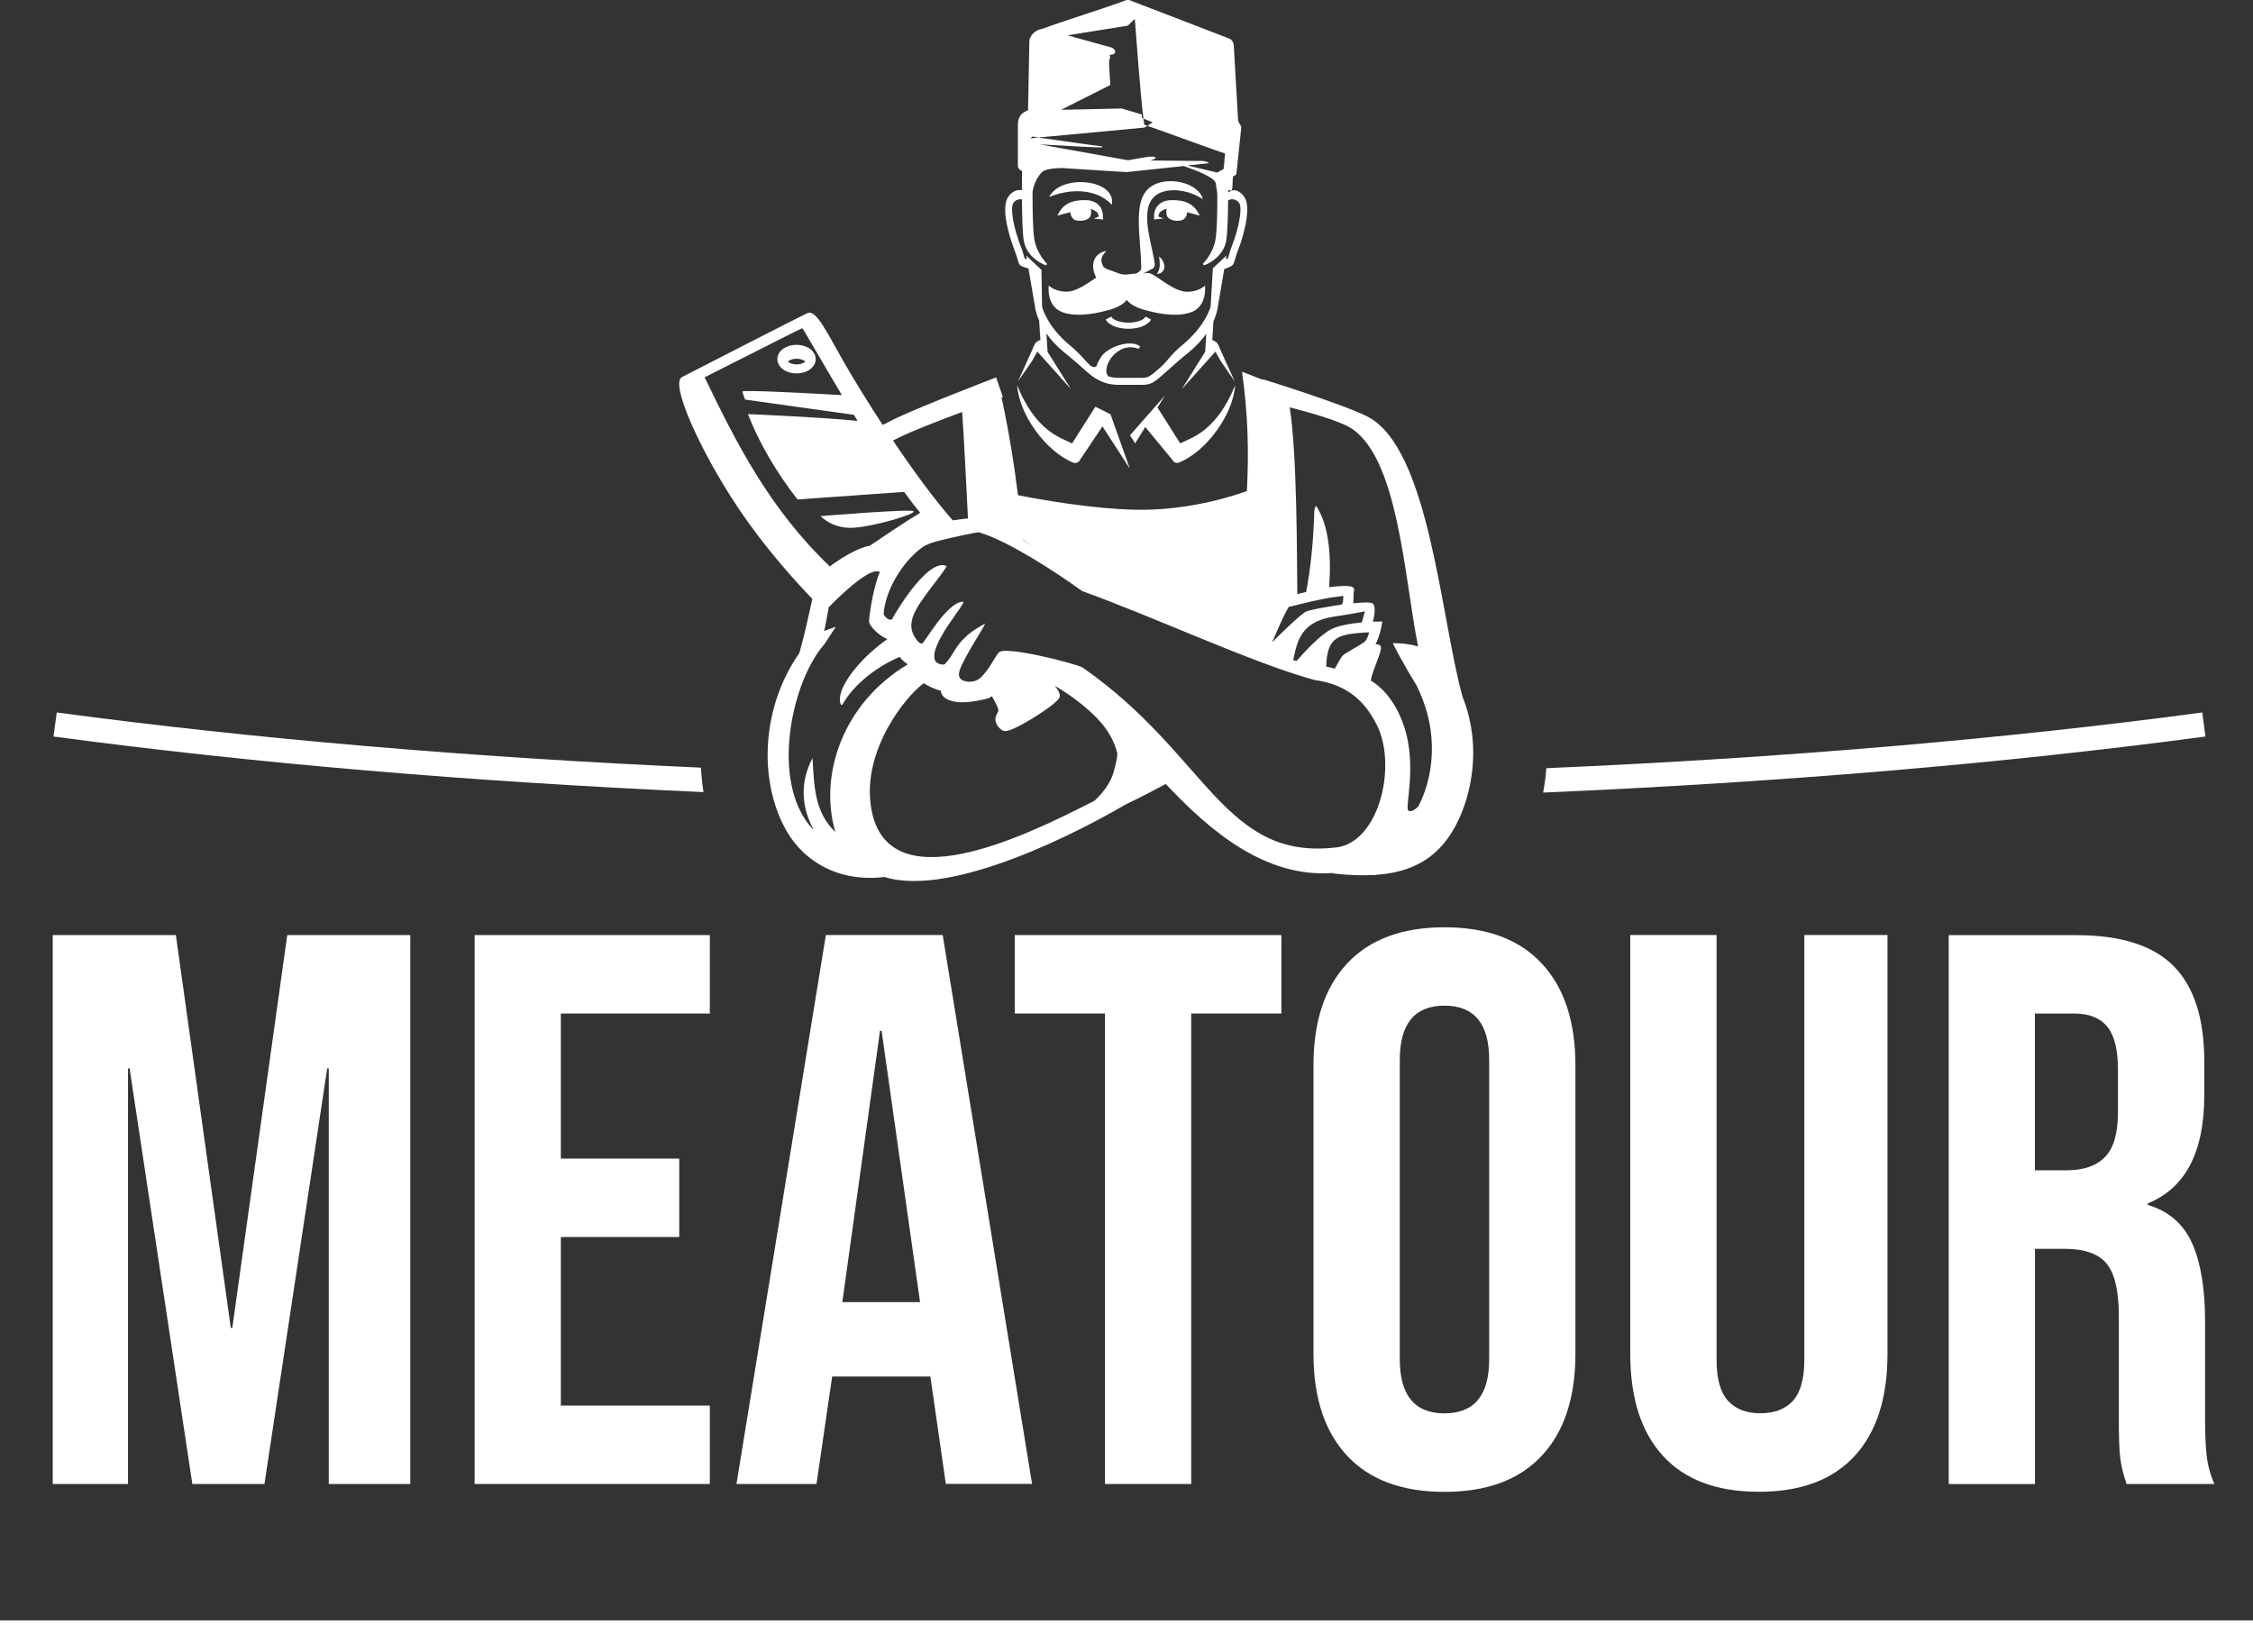
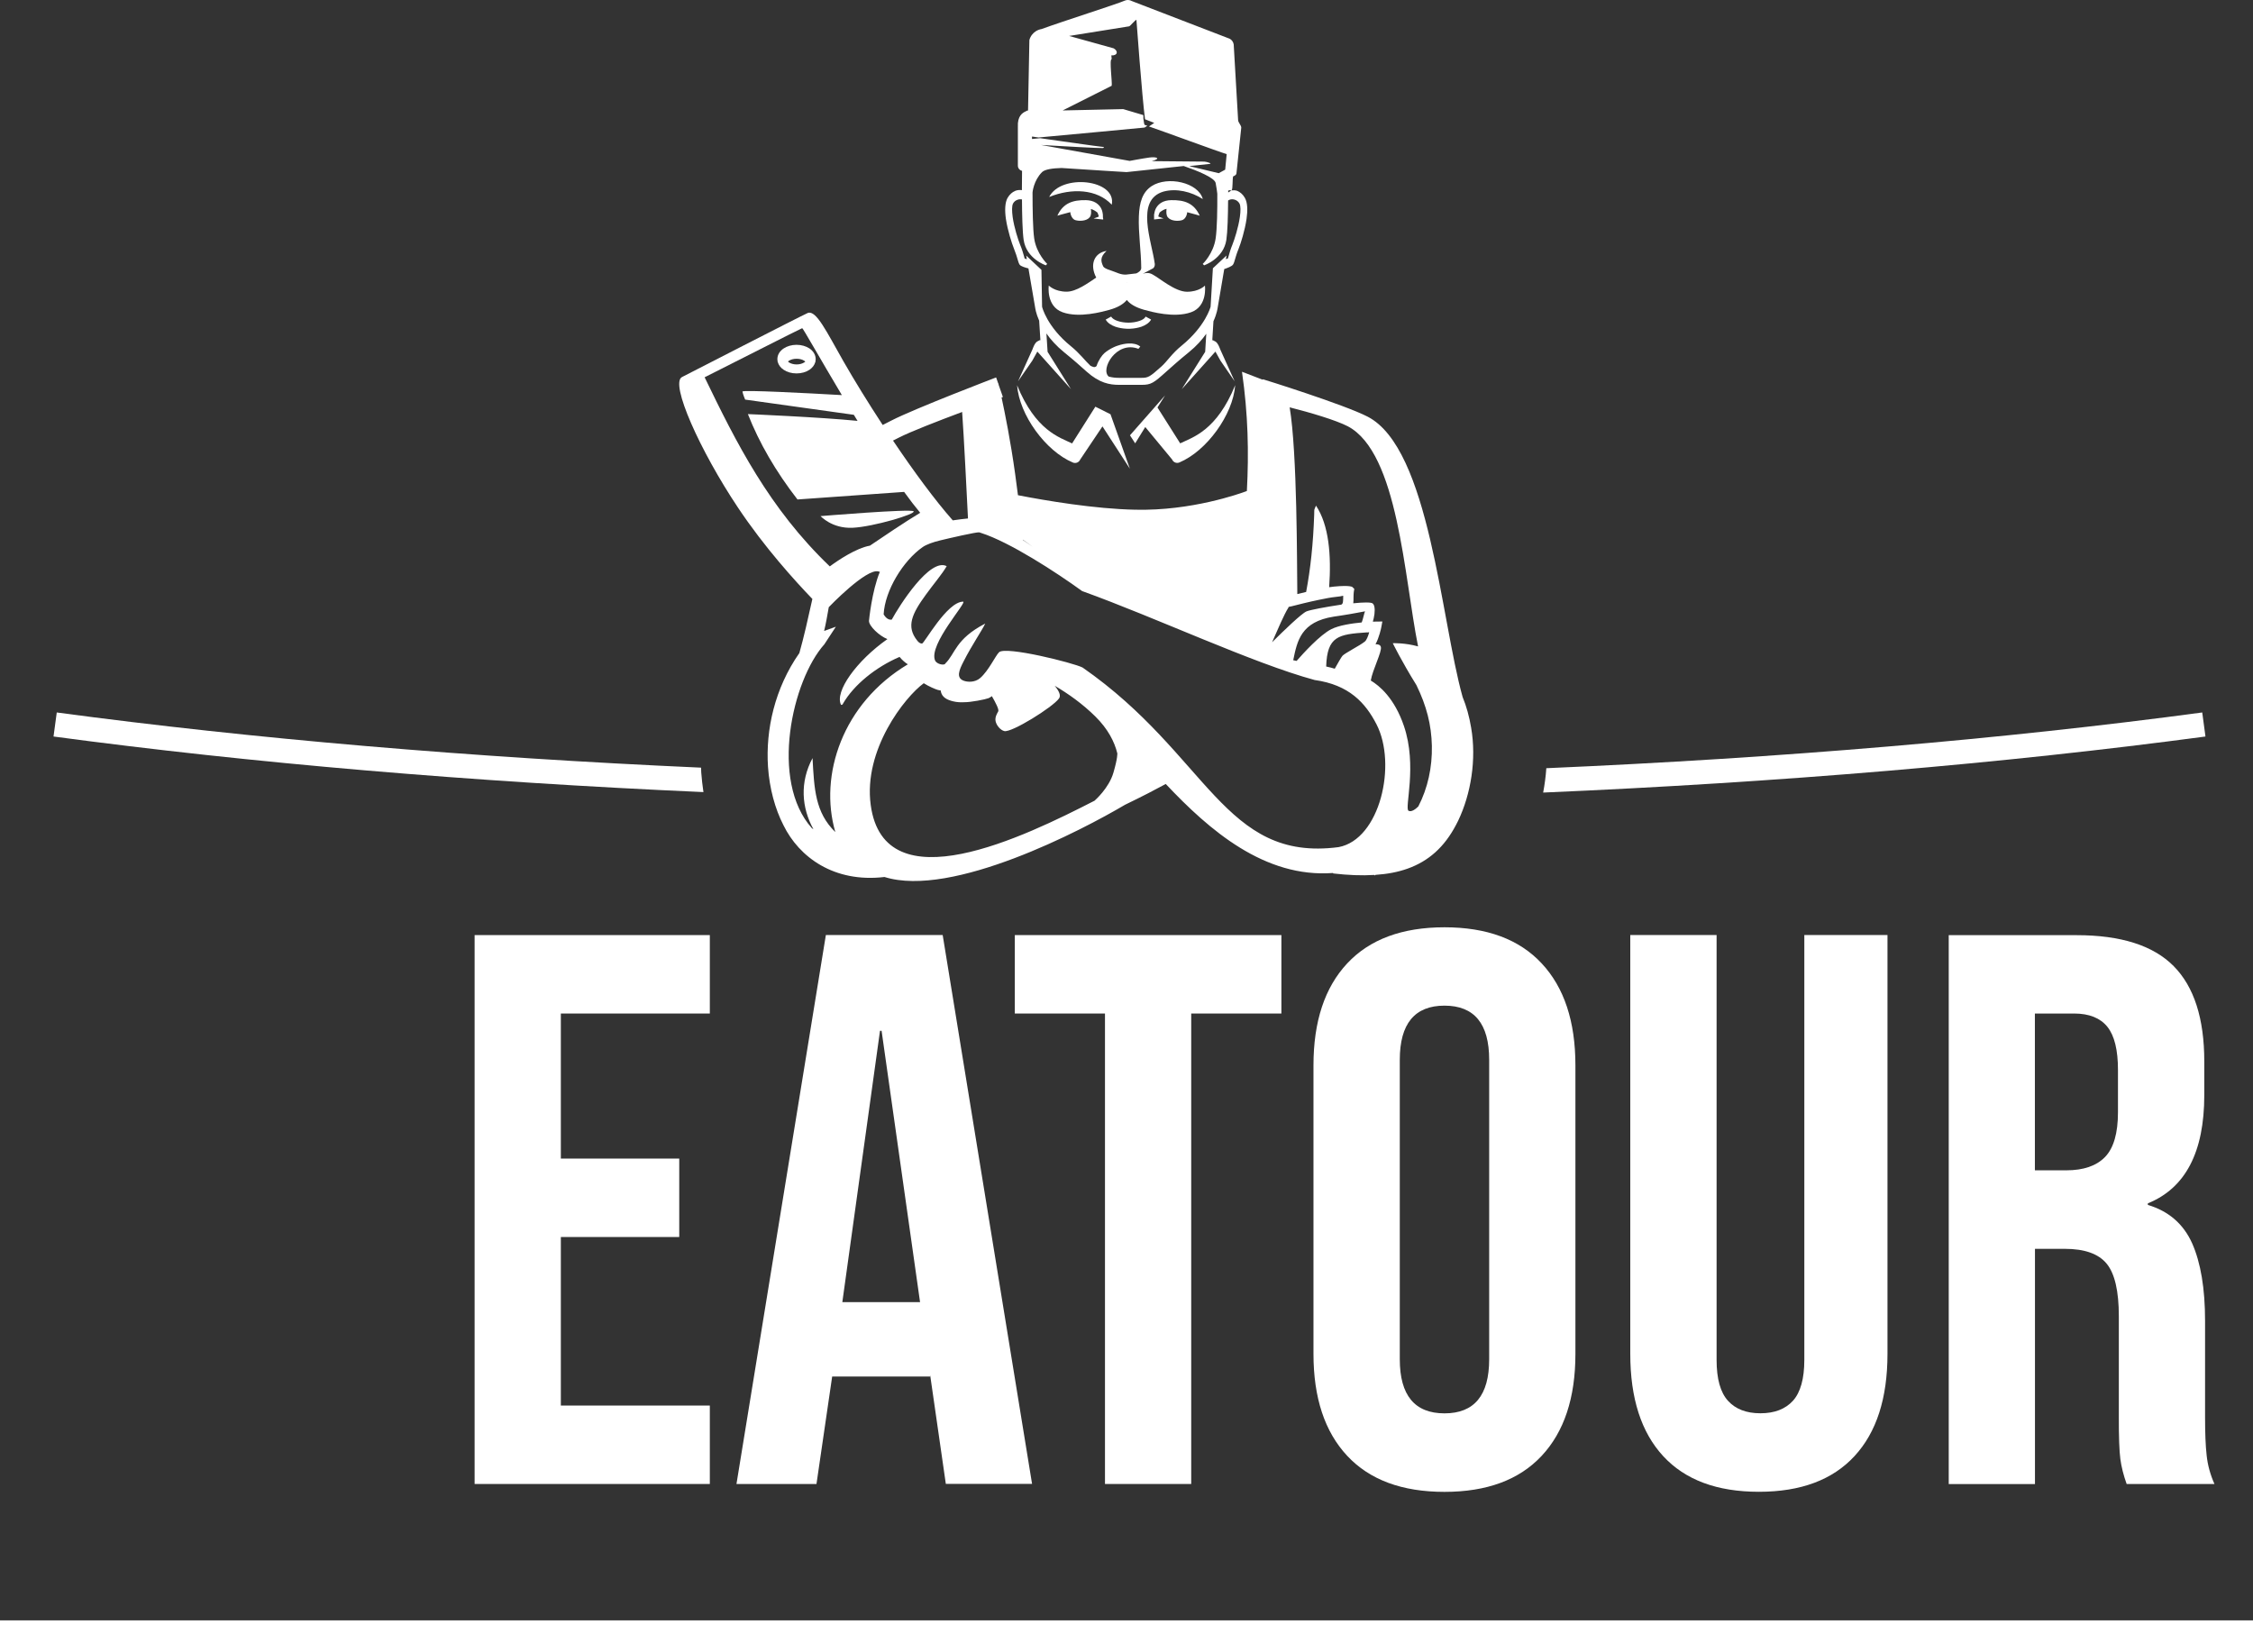
<svg xmlns="http://www.w3.org/2000/svg" xmlns:xlink="http://www.w3.org/1999/xlink" version="1.1" id="Livello_1" x="0px" y="0px" viewBox="0 0 285.82 209.6" style="enable-background:new 0 0 285.82 209.6;" xml:space="preserve">
  <rect x="0" y="0" width="285.82" height="209.6" fill="#333333" stroke="none" />
  <style type="text/css">
	.st0{clip-path:url(#SVGID_00000052076428003586720740000003892044470995796415_);fill:#FFFFFF;}
	.st1{fill:#FFFFFF;}
	.st2{clip-path:url(#SVGID_00000045595177881964759190000004678327176181502877_);fill:#FFFFFF;}
</style>
  <g>
    <defs>
      <rect id="SVGID_1_" width="285.82" height="209.6" />
    </defs>
    <clipPath id="SVGID_00000018235637140456823790000017360274775528640145_">
      <use xlink:href="#SVGID_1_" style="overflow:visible;" />
    </clipPath>
-     <path style="clip-path:url(#SVGID_00000018235637140456823790000017360274775528640145_);fill:#FFFFFF;" d="M147.71,33.82   c0.01-0.81-0.68-1.28-0.68-1.28s0.1,0.33,0.1,1.03c0,0.71-0.36,1.18-0.36,1.18S147.7,34.76,147.71,33.82" />
    <path style="clip-path:url(#SVGID_00000018235637140456823790000017360274775528640145_);fill:#FFFFFF;" d="M148.14,27.55   c0.4,0.52,1.37,0.53,1.84,0.37c0.34-0.11,0.59-0.54,0.63-1c0.86,0.22,1.59,0.44,1.59,0.44c-0.73-1.61-1.97-2-3.62-1.97   c-0.48,0.01-0.92,0.11-1.29,0.34c-0.48,0.33-0.78,0.76-0.86,1.42l-0.02,0.01l0,0.49c0,0.02,0,0.03,0,0.05v0v0.14l1.2-0.13   c0,0-0.53-0.2-0.64-0.23c-0.06-0.03,0.05-0.3,0.14-0.52c0.26-0.22,0.57-0.41,0.88-0.47C147.95,26.87,147.94,27.3,148.14,27.55" />
    <path style="clip-path:url(#SVGID_00000018235637140456823790000017360274775528640145_);fill:#FFFFFF;" d="M139.92,27.57   l-0.01-0.4l-0.01-0.01c-0.07-0.67-0.37-1.1-0.86-1.43c-0.37-0.23-0.81-0.33-1.28-0.34c-1.64-0.03-2.89,0.36-3.62,1.97   c0,0,0.76-0.23,1.64-0.45c0.04,0.46,0.29,0.9,0.63,1.01c0.47,0.15,1.44,0.15,1.84-0.37c0.2-0.25,0.2-0.68,0.14-1.04   c0.29,0.07,0.58,0.25,0.84,0.46c0.09,0.22,0.2,0.49,0.14,0.52c-0.1,0.04-0.63,0.23-0.63,0.23l1.21,0.13l0-0.14l0,0.01   C139.93,27.66,139.92,27.63,139.92,27.57" />
    <path style="clip-path:url(#SVGID_00000018235637140456823790000017360274775528640145_);fill:#FFFFFF;" d="M142.96,35.82   c-0.01,0.01-0.01,0.02-0.02,0.03c0-0.01-0.01-0.02-0.02-0.03C142.94,35.82,142.95,35.82,142.96,35.82 M134.8,39.61   c2.12,0.76,5.04-0.06,5.92-0.3c1.2-0.33,1.86-0.8,2.23-1.26c0.36,0.46,1.03,0.93,2.23,1.26c0.88,0.24,3.8,1.06,5.92,0.3   c2.12-0.76,1.76-3.38,1.76-3.38s-0.73,0.78-2.27,0.78c-1.53,0-3.48-1.73-4.42-2.22c-0.43-0.23-0.85-0.18-1.19-0.06l1.33-0.71   c0.14-0.14,0.21-0.34,0.19-0.54c-0.38-2.9-2.52-8.12,1.11-9.18c1.63-0.44,3.51,0.01,4.98,0.95c-0.56-2.11-4.47-2.96-6.49-1.64   c-1.17,0.77-1.56,2.07-1.62,3.85c-0.08,2.05,0.29,4.42,0.3,6.53c0,0.35-0.34,0.55-0.62,0.69c-0.02,0.01-1.24,0.15-1.28,0.15   c-0.74,0.04-1.12-0.25-2.09-0.57c-0.38-0.12-0.74-0.28-0.84-0.48c-0.27-0.59-0.45-1.15,0.43-1.95c-1.58,0.24-2.17,1.75-1.31,3.38   c-1.03,0.69-2.52,1.79-3.75,1.79c-1.54,0-2.27-0.78-2.27-0.78S132.68,38.85,134.8,39.61" />
    <path style="clip-path:url(#SVGID_00000018235637140456823790000017360274775528640145_);fill:#FFFFFF;" d="M141.04,25.97   c0.65-3.23-6.44-3.98-7.94-0.98C135.97,23.82,139.19,23.98,141.04,25.97" />
    <path style="clip-path:url(#SVGID_00000018235637140456823790000017360274775528640145_);fill:#FFFFFF;" d="M144.55,40.71   c-0.43,0.15-0.94,0.22-1.39,0.22c-0.46,0-0.96-0.07-1.39-0.22c-0.37-0.12-0.67-0.31-0.81-0.55l-0.69,0.38   c0.24,0.43,0.7,0.72,1.24,0.91c0.42,0.14,0.91,0.23,1.37,0.25c0.09,0.01,0.18,0.01,0.27,0.01c0.09,0,0.18,0,0.27-0.01   c0.46-0.02,0.94-0.11,1.37-0.25c0.54-0.19,1-0.49,1.24-0.91l-0.69-0.38C145.22,40.4,144.92,40.59,144.55,40.71" />
    <path style="clip-path:url(#SVGID_00000018235637140456823790000017360274775528640145_);fill:#FFFFFF;" d="M143.35,55.22   l0.66,1.02l1.28-2.07l3.4,4.11c0.16,0.37,0.57,0.54,0.94,0.38c3.44-1.45,6.79-6.03,7.07-9.8c-2.35,5.76-5.36,6.6-6.98,7.38   l-2.88-4.55l0.97-1.54L143.35,55.22z" />
-     <path style="clip-path:url(#SVGID_00000018235637140456823790000017360274775528640145_);fill:#FFFFFF;" d="M128.52,25.81   c0.13-0.23,0.31-0.37,0.52-0.45c0.2-0.09,0.41-0.1,0.61-0.06c0.01,1.95,0.06,4.07,0.21,5.12c0.35,2.42,2.81,3.23,2.81,3.24   l0.18-0.18c0,0-1.37-1.3-1.65-3.24c-0.17-1.16-0.21-3.73-0.21-5.83c0-0.02,0.13-1.5,1.21-2.58c0.36-0.35,1.33-0.49,2.48-0.52   l5.6,0.36l2.61,0.16h0.04l7.24-0.77c1.72,0.59,3.92,1.48,4.05,2.15c0.11,0.58,0.17,1.02,0.21,1.37c0.01,1.93-0.02,4.39-0.21,5.66   c-0.28,1.94-1.63,3.24-1.64,3.24l0.18,0.18c0-0.01,2.46-0.82,2.82-3.24c0.15-1.02,0.21-3.07,0.22-4.99   c0.09-0.06,0.19-0.1,0.31-0.13c0.2-0.04,0.42-0.02,0.61,0.06c0.21,0.08,0.39,0.23,0.52,0.45c0.17,0.31,0.16,0.97,0.05,1.73   c-0.19,1.33-0.68,2.83-0.93,3.46c-0.26,0.64-0.4,1.13-0.49,1.47l-0.09,0.3c-0.02,0.03-0.14,0.07-0.26,0.1l0.08-0.46l-1.73,1.62   l-0.29,4.87c-0.01,0.05-0.65,2.48-3.68,4.95c-1.23,0.99-1.82,1.98-2.56,2.64c-1.48,1.32-1.67,1.44-2.54,1.44h-1.15h-0.55h-1.15   c-0.38,0-0.81-0.03-1.29-0.16c-1.12-0.92,0.98-4.6,3.76-3.52l0.24-0.29c-0.38-0.31-0.92-0.42-1.49-0.39   c-0.45,0.02-0.93,0.12-1.36,0.27c-0.08,0.03-0.17,0.06-0.26,0.09c-0.08,0.03-0.17,0.07-0.25,0.11c-0.42,0.19-0.83,0.45-1.18,0.74   c-0.32,0.28-0.78,0.93-1,1.63c0,0-0.12,0.21-0.4,0.14c-0.09-0.02-0.23-0.08-0.38-0.15c-0.7-0.65-1.32-1.54-2.49-2.49   c-3.03-2.46-3.65-4.96-3.65-5.01l-0.08-4.67l-1.93-1.81l0.08,0.46c-0.13-0.03-0.27-0.08-0.29-0.11l-0.08-0.3   c-0.1-0.34-0.23-0.83-0.5-1.47c-0.25-0.63-0.74-2.13-0.93-3.46C128.37,26.78,128.35,26.12,128.52,25.81 M130.92,17.37l0.02-0.05   c0,0,0.34,0.05,0.81,0.12c3.29-0.31,13.45-1.24,13.46-1.26l0.34-0.23c-0.15-0.05-0.32-0.11-0.34-0.11c-0.04,0-0.1-0.32-0.16-0.8   l-0.2-0.08v-0.44l-2.56-0.76c-0.01,0-4.27,0.09-7.68,0.17l6.22-3.13c0.1-0.32-0.33-3.41,0-3.37l-0.04-0.49   c0.75,0.07,0.94-0.52,0.29-0.89l-5.65-1.57l7.61-1.22c0.12,0,0.81-0.86,0.93-0.82c0,0,0.71,9.75,1.09,12.61l1.17,0.46l-0.67,0.45   c1.54,0.52,8.95,3.25,9.86,3.51l-0.19,1.97l-0.82,0.45l-3.75-0.9l2.61-0.28c0.34-0.03-0.34-0.27-0.68-0.29l-6.68-0.06   c1.26-0.34,0.6-0.58-0.29-0.46c-0.93,0.13-2.51,0.43-2.51,0.43l-11.23-2.02c2.44,0.14,7.56,0.43,7.81,0.39   c0.32-0.05,0.14-0.16-0.18-0.17c-0.26-0.01-5.7-0.79-7.75-1.08c-0.63,0.06-1.04,0.1-1.04,0.1L130.92,17.37z M128.64,31.56   c0.24,0.59,0.36,1.02,0.45,1.32c0.09,0.32,0.15,0.52,0.26,0.69c0.15,0.22,0.76,0.39,1.12,0.48l0.85,4.96   c0.01,0.05,0.09,0.72,0.51,1.67l0.16,2.52l-0.04-0.07l-0.35,0.18c-0.35,0.18-0.61,0.99-0.61,0.99l-1.84,4.07l1.81-2.62l0.64-1.15   l4.27,4.77l-2.97-4.74h0l-0.15-2.33c0.53,0.76,1.26,1.59,2.26,2.4c1.21,0.98,2.12,1.79,2.85,2.45c1.61,1.44,2.91,1.67,4.11,1.67   l1.15,0l0.55,0h1.15c1.21,0,1.53-0.23,3.13-1.67c0.73-0.65,1.64-1.47,2.85-2.45c0.99-0.8,1.7-1.61,2.23-2.36l-0.14,2.29h0   l-2.97,4.74l4.27-4.77l0.64,1.15l1.8,2.62l-1.84-4.07c0,0-0.26-0.8-0.61-0.98l-0.35-0.18l-0.04,0.07l0.15-2.46   c0.45-0.99,0.53-1.68,0.54-1.74l0.83-4.88c0.36-0.12,0.96-0.34,1.11-0.56c0.11-0.17,0.17-0.37,0.26-0.69   c0.09-0.3,0.21-0.74,0.45-1.32c0.28-0.69,0.8-2.34,1.01-3.8c0.15-1.05,0.14-2.05-0.22-2.67c-0.25-0.44-0.59-0.72-0.96-0.88   c-0.24-0.09-0.5-0.08-0.75-0.06l-0.38,0.26c0,0.11-0.02-0.14-0.03-0.22c0.05-0.02,0.11-0.05,0.16-0.06   c0.08-0.02,0.16,0.03,0.24,0.02l0.06-0.04c0.15-0.18,0.07-1.39,0.18-1.74c0,0,0.4-0.12,0.42-0.39l0.61-5.8   c-0.02-0.32-0.38-0.62-0.4-0.94l-0.56-9.61c-0.05-0.3-0.23-0.56-0.49-0.71l-12.44-4.79c-0.28-0.16-0.62-0.18-0.92-0.04   c-0.85,0.39-7.84,2.61-10.51,3.59c-0.26,0.04-0.52,0.14-0.74,0.28h0c0,0,0,0,0,0c-0.39,0.25-0.69,0.63-0.82,1.12l-0.17,8.93   c-0.12,0.01-0.22,0.06-0.3,0.12c-0.4,0.17-1.06,0.6-0.99,1.94l0,4.94c0,0.33,0.23,0.59,0.53,0.66c-0.01,0.54-0.02,1.42-0.02,2.45   c-0.28-0.04-0.57-0.02-0.85,0.09c-0.37,0.16-0.7,0.44-0.96,0.88c-0.35,0.61-0.37,1.61-0.22,2.67   C127.83,29.23,128.36,30.87,128.64,31.56" />
+     <path style="clip-path:url(#SVGID_00000018235637140456823790000017360274775528640145_);fill:#FFFFFF;" d="M128.52,25.81   c0.13-0.23,0.31-0.37,0.52-0.45c0.2-0.09,0.41-0.1,0.61-0.06c0.01,1.95,0.06,4.07,0.21,5.12c0.35,2.42,2.81,3.23,2.81,3.24   l0.18-0.18c0,0-1.37-1.3-1.65-3.24c-0.17-1.16-0.21-3.73-0.21-5.83c0-0.02,0.13-1.5,1.21-2.58c0.36-0.35,1.33-0.49,2.48-0.52   l5.6,0.36l2.61,0.16h0.04l7.24-0.77c1.72,0.59,3.92,1.48,4.05,2.15c0.11,0.58,0.17,1.02,0.21,1.37c0.01,1.93-0.02,4.39-0.21,5.66   c-0.28,1.94-1.63,3.24-1.64,3.24l0.18,0.18c0-0.01,2.46-0.82,2.82-3.24c0.15-1.02,0.21-3.07,0.22-4.99   c0.09-0.06,0.19-0.1,0.31-0.13c0.2-0.04,0.42-0.02,0.61,0.06c0.21,0.08,0.39,0.23,0.52,0.45c0.17,0.31,0.16,0.97,0.05,1.73   c-0.19,1.33-0.68,2.83-0.93,3.46c-0.26,0.64-0.4,1.13-0.49,1.47l-0.09,0.3c-0.02,0.03-0.14,0.07-0.26,0.1l0.08-0.46l-1.73,1.62   l-0.29,4.87c-0.01,0.05-0.65,2.48-3.68,4.95c-1.23,0.99-1.82,1.98-2.56,2.64c-1.48,1.32-1.67,1.44-2.54,1.44h-1.15h-0.55h-1.15   c-0.38,0-0.81-0.03-1.29-0.16c-1.12-0.92,0.98-4.6,3.76-3.52l0.24-0.29c-0.38-0.31-0.92-0.42-1.49-0.39   c-0.45,0.02-0.93,0.12-1.36,0.27c-0.08,0.03-0.17,0.06-0.26,0.09c-0.08,0.03-0.17,0.07-0.25,0.11c-0.42,0.19-0.83,0.45-1.18,0.74   c-0.32,0.28-0.78,0.93-1,1.63c0,0-0.12,0.21-0.4,0.14c-0.09-0.02-0.23-0.08-0.38-0.15c-0.7-0.65-1.32-1.54-2.49-2.49   c-3.03-2.46-3.65-4.96-3.65-5.01l-0.08-4.67l-1.93-1.81l0.08,0.46c-0.13-0.03-0.27-0.08-0.29-0.11l-0.08-0.3   c-0.1-0.34-0.23-0.83-0.5-1.47c-0.25-0.63-0.74-2.13-0.93-3.46C128.37,26.78,128.35,26.12,128.52,25.81 M130.92,17.37l0.02-0.05   c0,0,0.34,0.05,0.81,0.12c3.29-0.31,13.45-1.24,13.46-1.26l0.34-0.23c-0.15-0.05-0.32-0.11-0.34-0.11c-0.04,0-0.1-0.32-0.16-0.8   v-0.44l-2.56-0.76c-0.01,0-4.27,0.09-7.68,0.17l6.22-3.13c0.1-0.32-0.33-3.41,0-3.37l-0.04-0.49   c0.75,0.07,0.94-0.52,0.29-0.89l-5.65-1.57l7.61-1.22c0.12,0,0.81-0.86,0.93-0.82c0,0,0.71,9.75,1.09,12.61l1.17,0.46l-0.67,0.45   c1.54,0.52,8.95,3.25,9.86,3.51l-0.19,1.97l-0.82,0.45l-3.75-0.9l2.61-0.28c0.34-0.03-0.34-0.27-0.68-0.29l-6.68-0.06   c1.26-0.34,0.6-0.58-0.29-0.46c-0.93,0.13-2.51,0.43-2.51,0.43l-11.23-2.02c2.44,0.14,7.56,0.43,7.81,0.39   c0.32-0.05,0.14-0.16-0.18-0.17c-0.26-0.01-5.7-0.79-7.75-1.08c-0.63,0.06-1.04,0.1-1.04,0.1L130.92,17.37z M128.64,31.56   c0.24,0.59,0.36,1.02,0.45,1.32c0.09,0.32,0.15,0.52,0.26,0.69c0.15,0.22,0.76,0.39,1.12,0.48l0.85,4.96   c0.01,0.05,0.09,0.72,0.51,1.67l0.16,2.52l-0.04-0.07l-0.35,0.18c-0.35,0.18-0.61,0.99-0.61,0.99l-1.84,4.07l1.81-2.62l0.64-1.15   l4.27,4.77l-2.97-4.74h0l-0.15-2.33c0.53,0.76,1.26,1.59,2.26,2.4c1.21,0.98,2.12,1.79,2.85,2.45c1.61,1.44,2.91,1.67,4.11,1.67   l1.15,0l0.55,0h1.15c1.21,0,1.53-0.23,3.13-1.67c0.73-0.65,1.64-1.47,2.85-2.45c0.99-0.8,1.7-1.61,2.23-2.36l-0.14,2.29h0   l-2.97,4.74l4.27-4.77l0.64,1.15l1.8,2.62l-1.84-4.07c0,0-0.26-0.8-0.61-0.98l-0.35-0.18l-0.04,0.07l0.15-2.46   c0.45-0.99,0.53-1.68,0.54-1.74l0.83-4.88c0.36-0.12,0.96-0.34,1.11-0.56c0.11-0.17,0.17-0.37,0.26-0.69   c0.09-0.3,0.21-0.74,0.45-1.32c0.28-0.69,0.8-2.34,1.01-3.8c0.15-1.05,0.14-2.05-0.22-2.67c-0.25-0.44-0.59-0.72-0.96-0.88   c-0.24-0.09-0.5-0.08-0.75-0.06l-0.38,0.26c0,0.11-0.02-0.14-0.03-0.22c0.05-0.02,0.11-0.05,0.16-0.06   c0.08-0.02,0.16,0.03,0.24,0.02l0.06-0.04c0.15-0.18,0.07-1.39,0.18-1.74c0,0,0.4-0.12,0.42-0.39l0.61-5.8   c-0.02-0.32-0.38-0.62-0.4-0.94l-0.56-9.61c-0.05-0.3-0.23-0.56-0.49-0.71l-12.44-4.79c-0.28-0.16-0.62-0.18-0.92-0.04   c-0.85,0.39-7.84,2.61-10.51,3.59c-0.26,0.04-0.52,0.14-0.74,0.28h0c0,0,0,0,0,0c-0.39,0.25-0.69,0.63-0.82,1.12l-0.17,8.93   c-0.12,0.01-0.22,0.06-0.3,0.12c-0.4,0.17-1.06,0.6-0.99,1.94l0,4.94c0,0.33,0.23,0.59,0.53,0.66c-0.01,0.54-0.02,1.42-0.02,2.45   c-0.28-0.04-0.57-0.02-0.85,0.09c-0.37,0.16-0.7,0.44-0.96,0.88c-0.35,0.61-0.37,1.61-0.22,2.67   C127.83,29.23,128.36,30.87,128.64,31.56" />
    <path style="clip-path:url(#SVGID_00000018235637140456823790000017360274775528640145_);fill:#FFFFFF;" d="M100.06,45.78   c0.25-0.17,0.6-0.27,1-0.27c0.4,0,0.75,0.1,0.99,0.27c0.04,0.02,0.07,0.05,0.11,0.08c-0.03,0.03-0.06,0.07-0.11,0.1   c-0.24,0.16-0.59,0.27-0.99,0.27c-0.4,0-0.75-0.11-0.99-0.27c-0.04-0.03-0.07-0.06-0.1-0.1C99.99,45.84,100.02,45.81,100.06,45.78    M98.64,45.93l0.03,0c0.11,0.39,0.37,0.73,0.75,0.98c0.42,0.29,1,0.46,1.63,0.46c0.63,0,1.21-0.17,1.64-0.46   c0.38-0.26,0.64-0.6,0.74-0.98l0.03,0c0-0.02-0.02-0.04-0.02-0.07c0.02-0.1,0.04-0.2,0.04-0.3c0-0.55-0.31-1.03-0.79-1.36   c-0.43-0.28-1.01-0.46-1.64-0.46c-0.63,0-1.21,0.18-1.63,0.46c-0.5,0.33-0.8,0.81-0.8,1.36c0,0.11,0.02,0.22,0.04,0.32   C98.66,45.89,98.65,45.91,98.64,45.93" />
    <path style="clip-path:url(#SVGID_00000018235637140456823790000017360274775528640145_);fill:#FFFFFF;" d="M138.96,51.59   l-2.95,4.66c-1.62-0.78-4.63-1.63-6.98-7.38c0.28,3.76,3.62,8.35,7.07,9.8c0.37,0.16,0.78-0.01,0.94-0.38l2.82-4.2l3.48,5.37   l-2.46-6.91L138.96,51.59z" />
    <path style="clip-path:url(#SVGID_00000018235637140456823790000017360274775528640145_);fill:#FFFFFF;" d="M115.9,64.86   c-0.33-0.34-11.8,0.61-11.8,0.61s1.44,1.6,4.06,1.48C110.78,66.83,116.24,65.2,115.9,64.86" />
    <path style="clip-path:url(#SVGID_00000018235637140456823790000017360274775528640145_);fill:#FFFFFF;" d="M114.04,55.51   c1.49-0.76,5-2.12,8.02-3.25c0.23,3.22,0.59,10.49,0.74,13.51c-0.55,0.05-1.25,0.14-1.93,0.24c-2.26-2.56-4.99-6.27-7.58-10.12   C113.58,55.74,113.89,55.59,114.04,55.51 M124.44,67.6c3.64,1.15,9.57,5.01,12.84,7.38c9.32,3.35,21.62,9.14,29.49,11.28   c4.39,0.61,6.46,2.91,7.86,5.63c2.61,5.08,0.45,14.58-4.81,15.57c-14.57,1.92-16.54-11.7-32.48-22.78   c-1.14-0.59-9.77-2.75-10.6-1.94c-0.46,0.45-1.32,2.34-2.39,3.27c-0.69,0.6-1.64,0.51-2.07,0.35c-1.02-0.36-0.62-1.34-0.02-2.49   c1.02-2.01,2.28-3.83,2.73-4.77c-3.82,1.98-3.78,3.83-5.07,5.07c-0.08,0.28-1.09,0.11-1.3-0.4c-0.84-2.02,4.15-7.45,3.56-7.45   c-2.06,0.03-4.93,5.32-5.21,5.32c-0.24,0-0.45-0.16-0.61-0.38c-1.44-1.79-0.66-3.41,1.11-5.84c0.9-1.25,2.05-2.59,2.63-3.6   c-2.14-1.11-6.01,5.02-6.97,6.78c-0.55,0.1-0.92-0.48-1.03-0.67c0.17-3.04,2.46-6.78,4.95-8.53c0.49-0.34,1.35-0.64,2.23-0.85   c1.12-0.27,4.61-1.08,4.95-1.02L124.44,67.6z M131.02,69.36c-0.41-0.29-0.83-0.58-1.26-0.86c0-0.01,0-0.02,0-0.04   C129.85,68.51,130.33,68.86,131.02,69.36 M160.28,79.2L160.28,79.2c0,0,0,0.01-0.01,0.02L160.28,79.2z M163.43,77.11l0.02-0.03   c0.06-0.1-0.02-0.07,0.02-0.1l0.01-0.01c0.04-0.02,0,0-0.01,0.01c-0.01,0-0.01,0.01,0,0.01c0.1-0.02,0.23-0.04,0.38-0.08   c0.77-0.2,2.17-0.55,3.43-0.81c0.83-0.18,1.6-0.32,2.1-0.37c0.53-0.05,0.84-0.11,1.02-0.16v0.14c0,0.46-0.01,0.93-0.22,0.96   l0.01,0.03c-0.06,0.01-0.11,0.01-0.17,0.02c-1.84,0.28-3.81,0.64-4.28,0.84c-0.64,0.28-2.85,2.41-4.36,3.91   C162.06,79.91,162.93,77.89,163.43,77.11 M164.49,83.84c-0.14-0.03-0.28-0.06-0.43-0.09c0.51-2.47,0.98-4.88,5.16-5.53   c0.33-0.05,0.67-0.11,1-0.15c1.4-0.21,2.62-0.47,2.95-0.52c-0.04,0.11-0.12,0.32-0.18,0.6c-0.07,0.31-0.16,0.6-0.24,0.81   c-1.26,0.12-2.88,0.36-3.85,0.85C167.47,80.52,165.32,82.89,164.49,83.84 M173.42,80.22l0.02,0.03c0.01-0.01,0.02-0.02,0.03-0.03   c0.08-0.01,0.15-0.01,0.23-0.01c-0.13,0.47-0.33,0.99-0.55,1.17c-0.29,0.24-0.96,0.64-1.58,0.99c-0.58,0.35-1.1,0.64-1.26,0.82   c-0.16,0.18-0.64,1.03-0.98,1.64c-0.35-0.11-0.71-0.2-1.09-0.28C168.37,80.7,169.78,80.46,173.42,80.22 M170.99,54.08   c6.39,3.37,7.14,19.15,8.91,27.92c-1.65-0.47-3.21-0.41-3.21-0.41s1.11,2.28,3,5.32c1.29,2.64,1.9,5.04,1.96,7.71   c0.05,2.71-0.51,5.34-1.72,7.68c-0.33,0.33-0.87,0.75-1.24,0.55c-0.55-0.31,1.15-5.67-0.59-10.77c-1.2-3.53-3.12-5.11-4.2-5.75   c0.23-1.38,1.43-3.65,1.28-4.26c-0.07-0.28-0.36-0.36-0.68-0.34c0.47-0.87,0.72-2.08,0.72-2.09l0.15-0.8l-0.82,0.01   c0,0-0.15,0-0.39,0.01c0.04-0.14,0.08-0.28,0.11-0.42c0.17-0.73,0.18-1.49-0.04-1.79c-0.04-0.04-0.06-0.07-0.09-0.1   c-0.2-0.17-1.21-0.15-2.46-0.02c0.03-0.26,0.03-0.53,0.03-0.8c0.01-0.25,0.01-0.48,0.04-0.68l0.06-0.34l-0.24-0.24   c0,0-0.24-0.26-2.32-0.06c-0.19,0.02-0.4,0.05-0.63,0.08c0.29-4.06-0.03-7.89-1.67-10.35c-0.3,0.73-0.19,0.3-0.23,1.19   c-0.13,3.67-0.46,6.8-1.02,9.76c-0.39,0.09-0.77,0.18-1.12,0.27c-0.05-3.81,0-17.88-0.97-23.69   C166.27,52.35,169.46,53.29,170.99,54.08 M141.25,98.02c-0.57,1.96-2.33,3.49-2.39,3.55c-8.82,4.53-26.69,13.26-28.4,0.54   c-0.95-7,4.33-13.69,6.73-15.44c0.66,0.42,1.45,0.75,1.81,0.86v-0.01c0.13,0.05,0.24,0.06,0.34,0.06v0.06   c0.14,0.85,0.85,1.15,1.59,1.33c0.48,0.12,0.99,0.13,1.36,0.11c0,0,0,0,0.01,0c0.87,0.01,2.68-0.35,3.1-0.51   c0.15-0.06,0.29-0.15,0.43-0.26c0.49,0.84,0.93,1.7,0.81,1.93c-0.13,0.24-0.44,0.72-0.34,1.23c0.11,0.56,0.63,1.16,1.11,1.27   c0.91,0.23,6.15-3.03,6.94-4.14c0.28-0.39-0.03-0.99-0.55-1.61c1.73,1.01,3.54,2.3,5.16,3.9c1.61,1.59,2.43,3.21,2.79,4.69   C141.73,95.59,141.83,96.03,141.25,98.02 M105.97,105.55c-2.56-2.48-2.68-5.49-2.89-9.38c-1.64,3.07-1.39,6.29,0.11,9.02   c-0.06-0.04-0.12-0.08-0.19-0.13l-0.01-0.01c-5.37-6-2.49-18.76,1.59-23.32l1.46-2.23l-1.49,0.54c0.22-0.91,0.4-1.93,0.59-3.02   c0,0,0,0,0,0c0.01-0.01,4.76-4.97,6.3-4.53c0.07,0.02,0.12,0.04,0.18,0.05c-1.03,2.47-1.38,6.21-1.38,6.22   c-0.01,0.66,1.33,1.92,2.34,2.31c-3.92,2.75-6.74,6.68-5.88,8.35c0.21-0.05,0.15,0.01,0.26-0.19c1.37-2.36,4.13-4.6,7.16-5.9   c0.31,0.38,0.68,0.71,1.05,0.94C106.87,89.23,103.87,98.35,105.97,105.55 M89.39,47.86c2.81-1.4,11.76-5.97,12.38-6.23   c0.08-0.03,2.21,3.77,5.03,8.49c-4.39-0.25-12.64-0.68-12.61-0.45c0.04,0.31,0.34,1.02,0.34,1.02l13.79,1.93   c0.16,0.26,0.31,0.52,0.47,0.77c-4.79-0.48-13.91-0.86-13.91-0.86c1.44,3.66,3.53,7.27,6.29,10.83c4.51-0.32,9.02-0.64,13.53-0.96   c0.71,0.99,1.4,1.88,2.04,2.65c-1.78,1.06-4.87,3.14-6.38,4.17c-1.75,0.31-4.02,1.84-5.09,2.63   C97.57,64.48,93.42,56.19,89.39,47.86 M111.98,53.91c-1.88-2.87-3.62-5.7-4.97-8.06c-2.14-3.75-3.46-6.55-4.53-6.15   c-0.76,0.32-15.92,8.11-15.96,8.13c-1.56,0.78,2.28,9.34,7.1,16.56c3.36,5.04,7.23,9.29,9.44,11.59c-0.56,2.53-1.09,4.89-1.65,6.86   c-3.13,4.47-4.29,9.73-3.98,14.43c0.19,2.75,0.89,5.33,1.97,7.43c1.97,4.01,6.38,7.31,12.81,6.55c8.58,2.69,25.1-5.96,30.51-9.16   c2.16-1.04,3.94-1.97,5.17-2.64c5.53,5.87,12.54,11.95,21.24,11.29l-0.01,0.06c1.9,0.22,3.64,0.29,5.23,0.19l0.03,0.07   c0.04-0.03,0.08-0.05,0.13-0.08c1.48-0.1,2.83-0.35,4.06-0.79c2.64-0.94,4.66-2.71,6.15-5.56c0.08-0.17,0.18-0.35,0.27-0.53   c1.61-3.37,2.34-7.75,1.64-11.8c-0.24-1.42-0.6-2.72-1.08-3.88c-2.77-9.87-4.19-31.53-12.06-35.57   c-2.96-1.53-13.24-4.74-13.28-4.74l-0.02,0.06l-2.63-1.01c0.78,5.4,0.88,10.24,0.62,15.13c-0.94,0.35-7.04,2.53-14.14,2.37   c-5.16-0.1-11.35-1.15-14.9-1.84c-0.1-0.82-0.22-1.72-0.36-2.72c-0.58-4.17-1.29-7.68-1.72-9.68c0.1-0.04,0.16-0.06,0.17-0.06   l-0.53-1.51c-0.03-0.14-0.05-0.22-0.05-0.22s-0.01,0-0.02,0l-0.26-0.75c-0.03,0.01-10.32,3.94-13.29,5.47   C112.84,53.48,112.36,53.71,111.98,53.91" />
    <path style="clip-path:url(#SVGID_00000018235637140456823790000017360274775528640145_);fill:#FFFFFF;" d="M188.92,172.43   c0,4.58-1.89,6.86-5.67,6.86c-3.78,0-5.67-2.29-5.67-6.86v-37.99c0-4.57,1.89-6.87,5.67-6.87c3.78,0,5.67,2.29,5.67,6.87V172.43z    M183.25,117.63c-5.37,0-9.49,1.53-12.34,4.58c-2.85,3.05-4.28,7.36-4.28,12.93v36.61c0,5.57,1.43,9.88,4.28,12.93   c2.85,3.05,6.96,4.57,12.34,4.57c5.37,0,9.48-1.52,12.33-4.57c2.85-3.05,4.28-7.36,4.28-12.93v-36.61c0-5.57-1.43-9.88-4.28-12.93   C192.73,119.15,188.62,117.63,183.25,117.63" />
    <path style="clip-path:url(#SVGID_00000018235637140456823790000017360274775528640145_);fill:#FFFFFF;" d="M206.82,118.62v53.12   c0,5.64,1.39,9.96,4.18,12.98c2.79,3.02,6.83,4.52,12.14,4.52c5.3,0,9.35-1.51,12.13-4.53c2.79-3.02,4.18-7.34,4.18-12.98v-53.12   H228.9l0,53.91c0,2.38-0.49,4.11-1.44,5.17c-0.97,1.06-2.34,1.59-4.13,1.59c-1.79,0-3.16-0.53-4.12-1.59   c-0.96-1.06-1.44-2.79-1.44-5.17v-53.91H206.82z" />
  </g>
  <polygon class="st1" points="151.12,188.25 151.12,128.57 162.56,128.57 162.56,118.62 128.74,118.62 128.74,128.57 140.18,128.57   140.18,188.25 " />
  <g>
    <defs>
      <rect id="SVGID_00000054247756289202244430000014922790269543901359_" width="285.82" height="209.6" />
    </defs>
    <clipPath id="SVGID_00000134240212119993464160000011318247340950281650_">
      <use xlink:href="#SVGID_00000054247756289202244430000014922790269543901359_" style="overflow:visible;" />
    </clipPath>
    <path style="clip-path:url(#SVGID_00000134240212119993464160000011318247340950281650_);fill:#FFFFFF;" d="M268.69,141.1   c0,2.65-0.55,4.54-1.64,5.67c-1.1,1.13-2.74,1.69-4.92,1.69h-3.98v-19.89h4.97c1.92,0,3.33,0.57,4.23,1.69   c0.9,1.13,1.34,2.95,1.34,5.47V141.1z M268.99,185.07c0.13,0.99,0.4,2.06,0.8,3.18l11.14,0c-0.53-1.19-0.86-2.4-0.99-3.63   c-0.14-1.23-0.2-2.84-0.2-4.82v-12.23c0-4.11-0.55-7.39-1.64-9.85c-1.1-2.45-2.97-4.08-5.62-4.87v-0.2   c4.77-1.93,7.16-6.5,7.16-13.73v-4.28c0-5.44-1.3-9.47-3.88-12.08c-2.59-2.62-6.7-3.93-12.33-3.93h-16.21v69.63l10.94,0v-29.84   h3.78c2.52,0,4.29,0.63,5.32,1.89c1.03,1.26,1.54,3.48,1.54,6.66v12.73C268.79,182.28,268.86,184.07,268.99,185.07" />
    <path style="clip-path:url(#SVGID_00000134240212119993464160000011318247340950281650_);fill:#FFFFFF;" d="M196.17,97.45   c-0.07,1.03-0.21,2.07-0.4,3.09c30.01-1.29,58.46-3.69,84.02-7.11l-0.41-3.05C254.06,93.78,225.89,96.16,196.17,97.45" />
    <path style="clip-path:url(#SVGID_00000134240212119993464160000011318247340950281650_);fill:#FFFFFF;" d="M88.96,97.98   c-0.01-0.2-0.01-0.4-0.02-0.6C59.76,96.08,32.1,93.72,7.2,90.38l-0.41,3.05c25.12,3.37,53.02,5.75,82.45,7.05   C89.12,99.65,89.02,98.82,88.96,97.98" />
  </g>
  <path class="st1" d="M106.86,165.18l4.78-34.42h0.2l4.88,34.42H106.86z M104.77,118.62l-11.34,69.63h10.15l1.99-13.63H118v-0.2  l1.99,13.82h10.94l-11.34-69.63H104.77z" />
-   <polygon class="st1" points="52.05,188.25 52.05,118.62 36.44,118.62 29.47,168.45 29.28,168.45 22.31,118.62 6.69,118.62   6.69,188.25 16.24,188.25 16.24,135.53 16.44,135.53 24.4,188.25 33.55,188.25 41.51,135.53 41.71,135.53 41.71,188.25 " />
  <polygon class="st1" points="90.05,128.57 90.05,118.62 60.21,118.62 60.21,188.25 90.05,188.25 90.05,178.3 71.15,178.3   71.15,156.92 86.17,156.92 86.17,146.97 71.15,146.97 71.15,128.57 " />
  <rect y="205.55" class="st1" width="285.82" height="4.06" />
</svg>